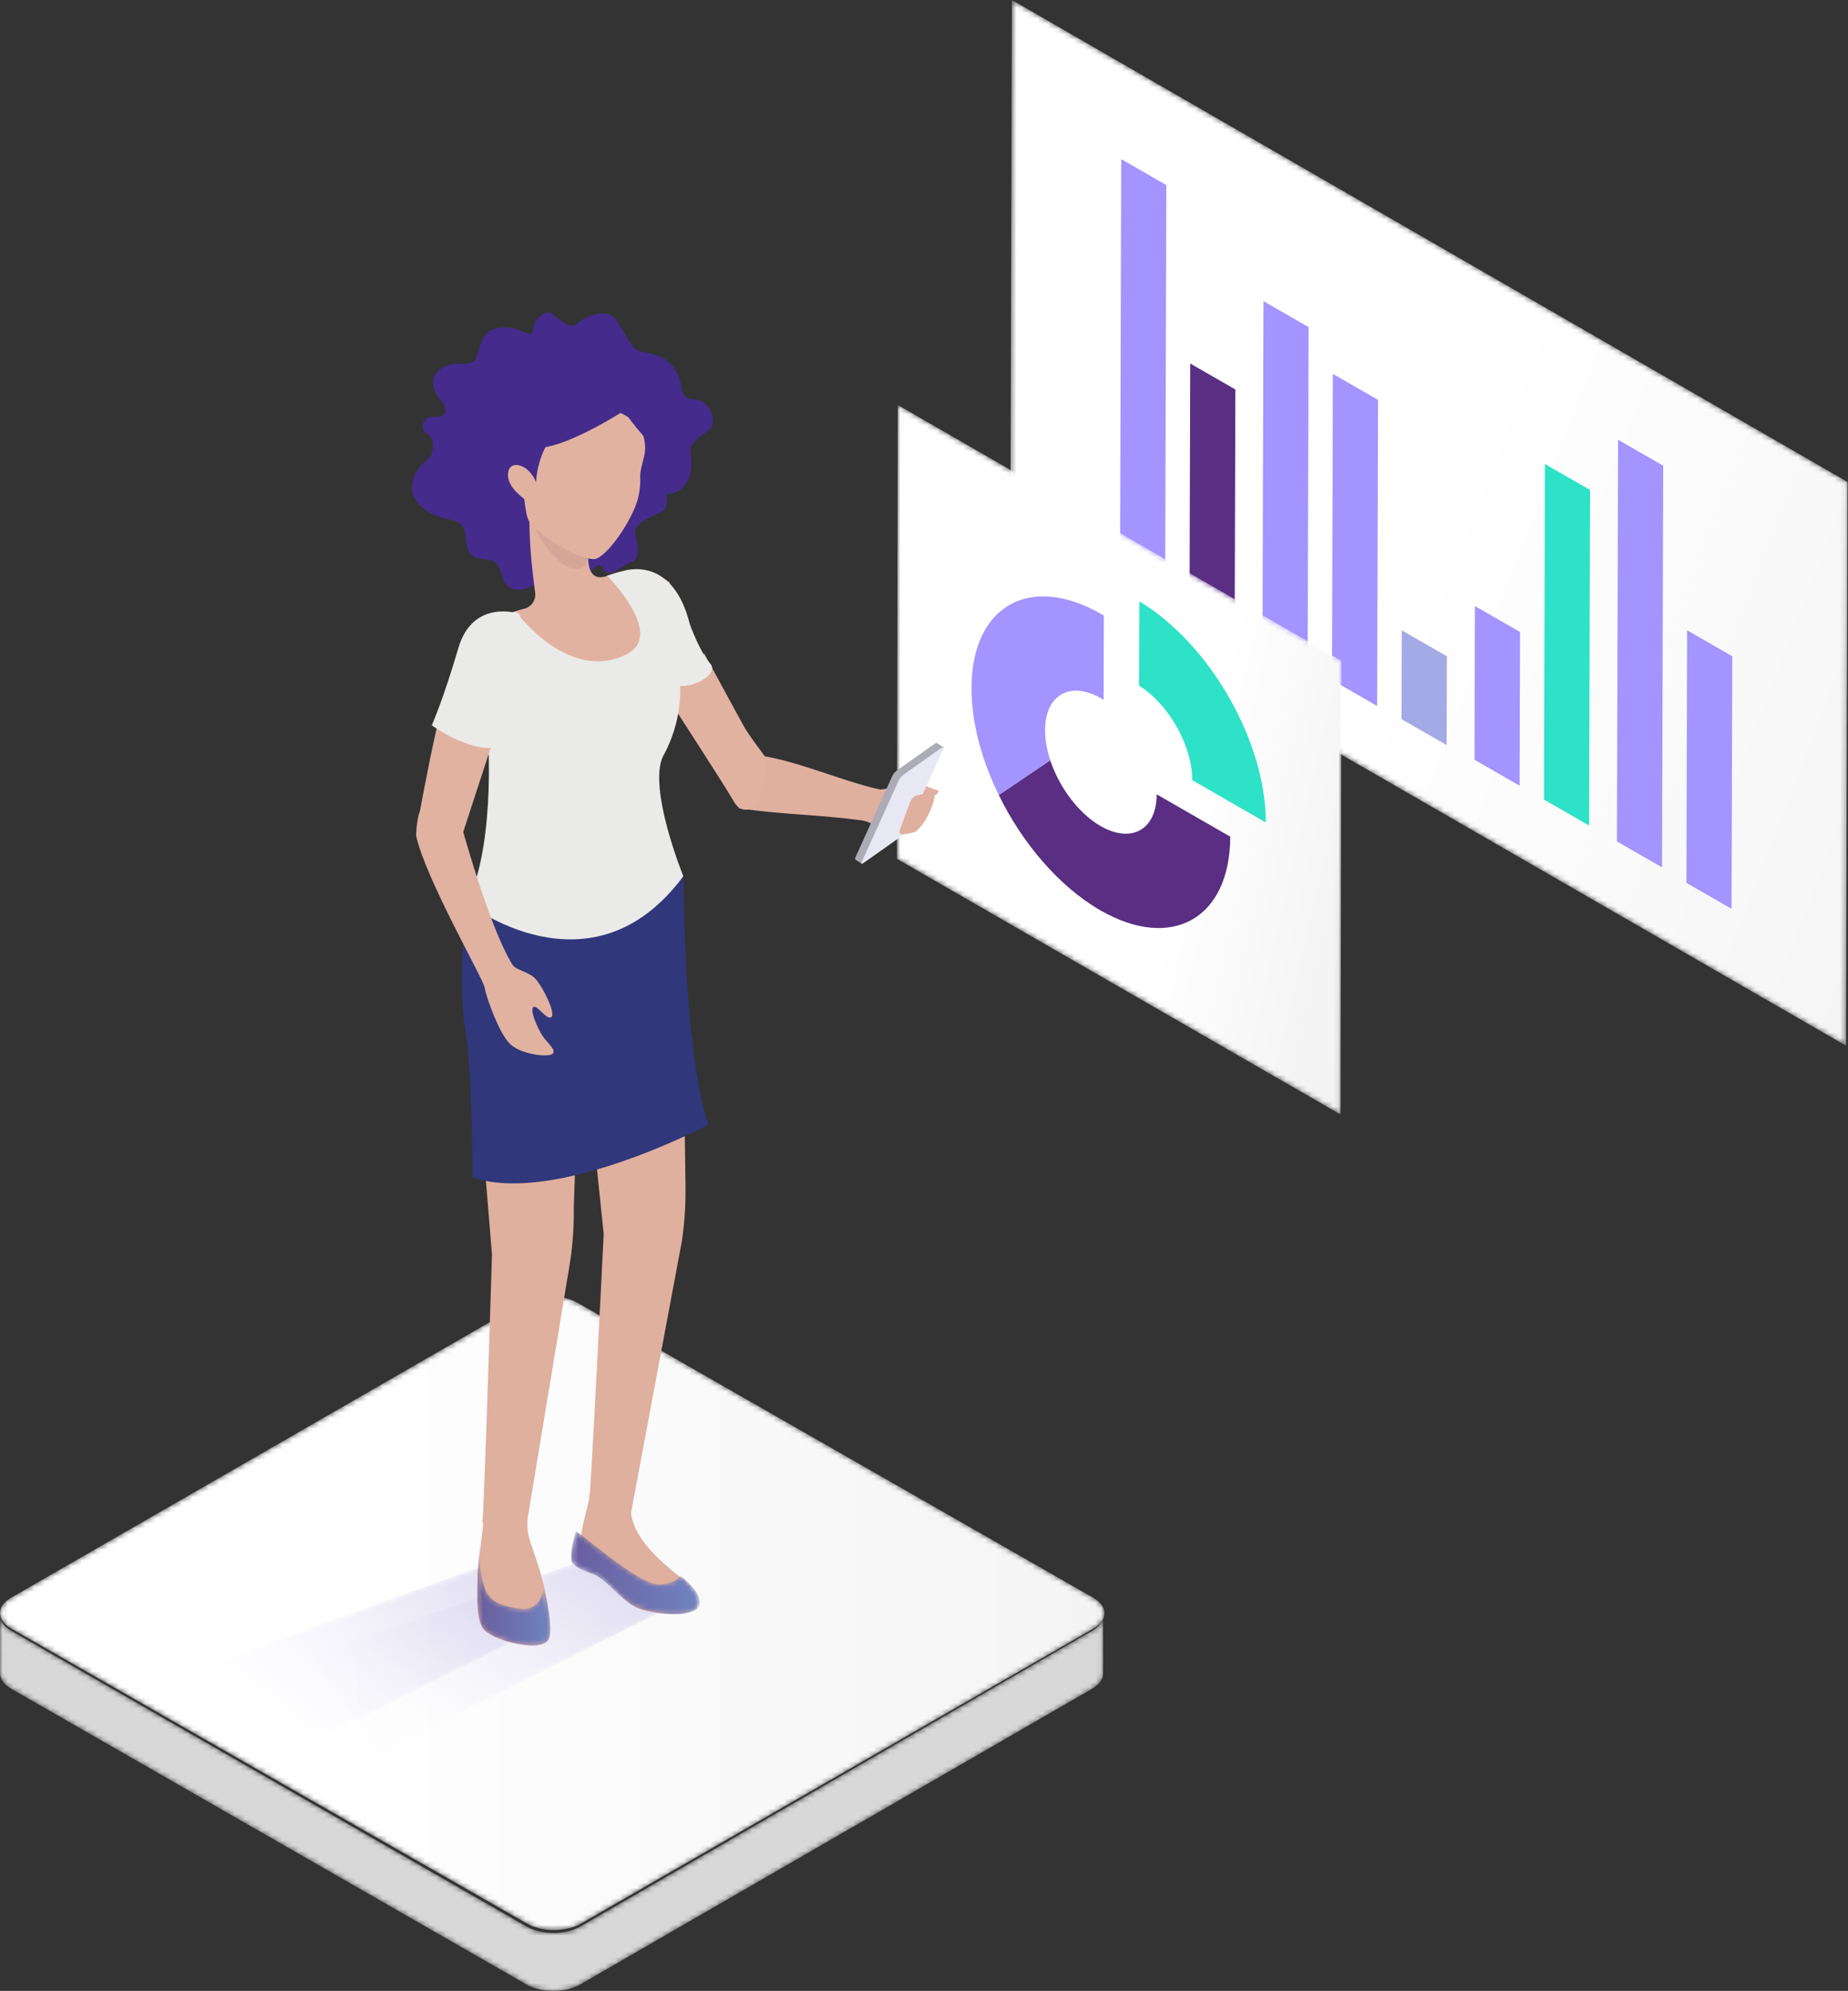
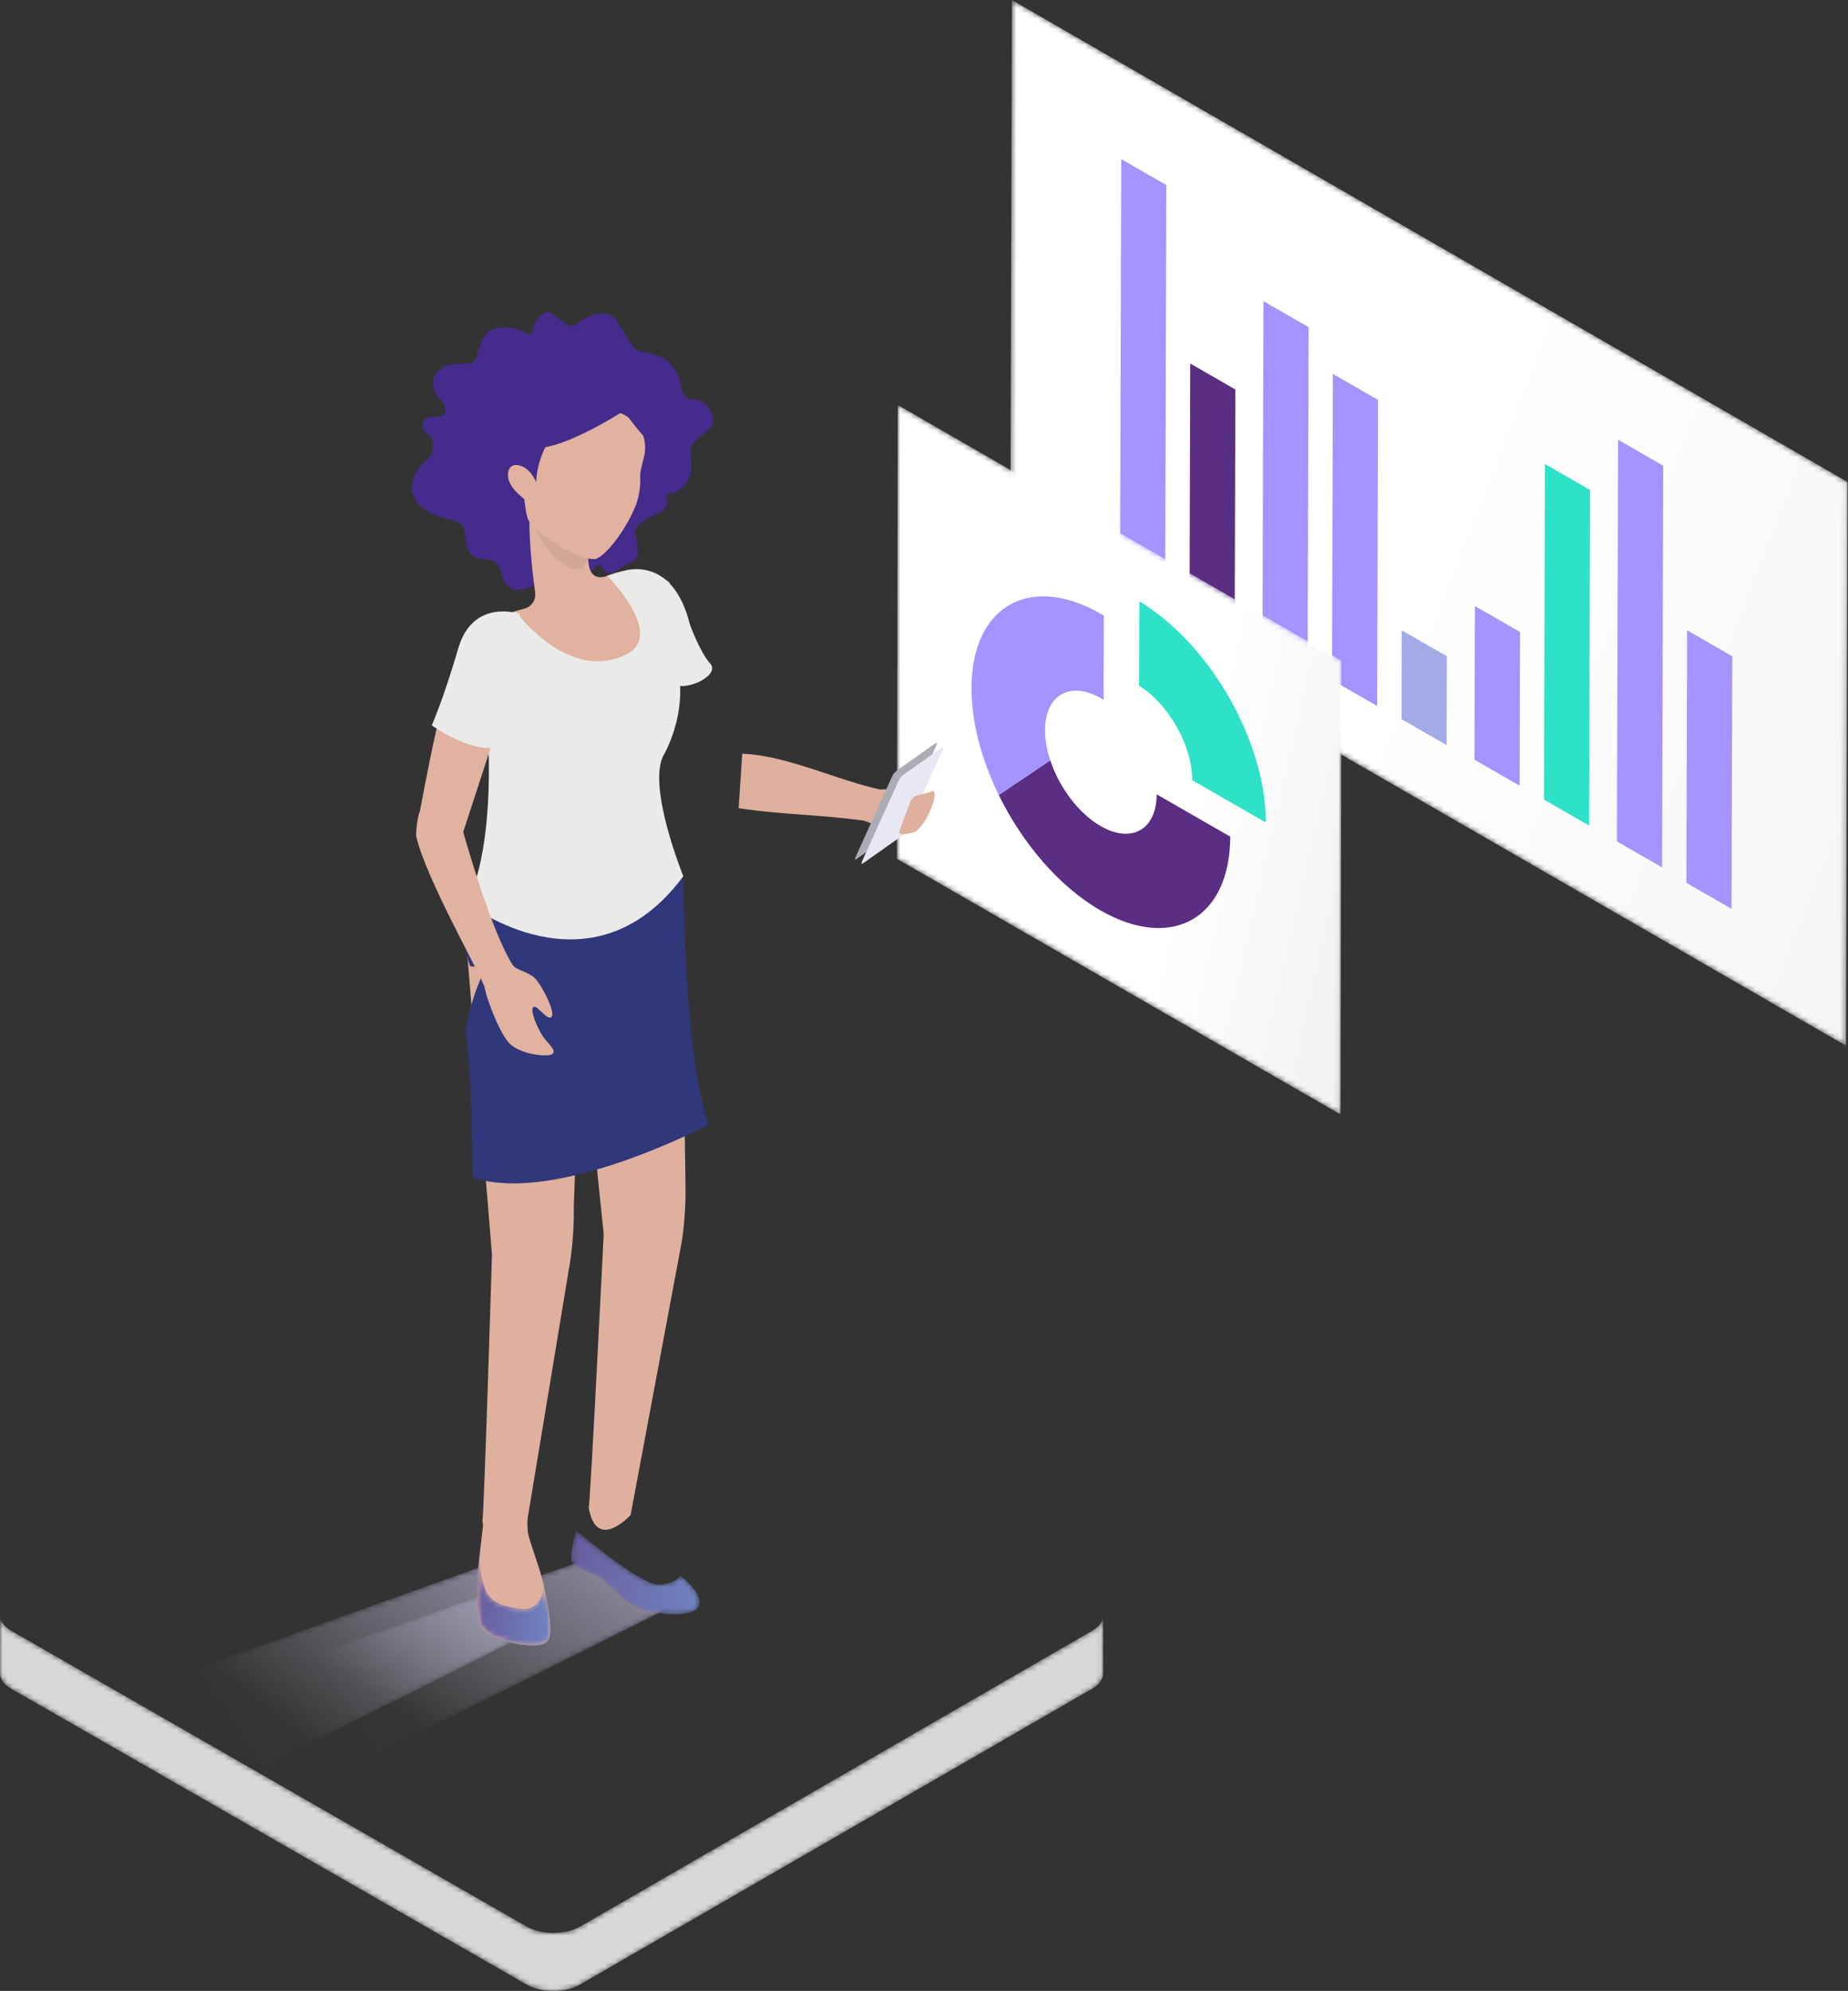
<svg xmlns="http://www.w3.org/2000/svg" width="350" height="377" viewBox="0 0 350 377" fill="none">
  <rect x="0" y="0" width="350" height="377" fill="#333333" stroke="none" />
  <mask id="mask0" style="mask-type:alpha" maskUnits="userSpaceOnUse" x="0" y="245" width="210" height="121">
    <path fill-rule="evenodd" clip-rule="evenodd" d="M99.177 246.666L2.09 302.555C-0.709 304.166 -0.695 306.776 2.122 308.388V308.388L99.842 364.275C102.659 365.886 107.208 365.886 110.007 364.275V364.275L207.094 308.385C209.89 306.776 209.876 304.165 207.059 302.554V302.554L109.339 246.668C107.93 245.862 106.088 245.459 104.248 245.459V245.459C102.41 245.459 100.574 245.862 99.177 246.666" fill="white" />
  </mask>
  <g mask="url(#mask0)">
-     <path fill-rule="evenodd" clip-rule="evenodd" d="M99.177 246.666L2.09 302.555C-0.709 304.166 -0.695 306.776 2.122 308.388V308.388L99.842 364.275C102.659 365.886 107.208 365.886 110.007 364.275V364.275L207.094 308.385C209.89 306.776 209.876 304.165 207.059 302.554V302.554L109.339 246.668C107.93 245.862 106.088 245.459 104.248 245.459V245.459C102.41 245.459 100.574 245.862 99.177 246.666" fill="url(#paint0_linear)" />
-   </g>
+     </g>
  <mask id="mask1" style="mask-type:alpha" maskUnits="userSpaceOnUse" x="0" y="305" width="209" height="72">
    <path fill-rule="evenodd" clip-rule="evenodd" d="M8.52634e-06 309.567C8.52634e-06 309.609 0.008 309.651 0.01 309.693V309.693L8.52634e-06 313.206C8.52634e-06 313.248 0.008 313.289 0.01 313.331V313.331L8.52634e-06 316.845C-0.003 317.909 0.704 318.975 2.12 319.787V319.787L99.722 375.793C99.891 375.89 100.067 375.98 100.248 376.066V376.066C100.309 376.094 100.372 376.119 100.434 376.146V376.146C100.541 376.194 100.647 376.243 100.758 376.286V376.286C100.771 376.292 100.785 376.295 100.797 376.3V376.3C101.046 376.396 101.304 376.482 101.568 376.558V376.558C101.589 376.565 101.608 376.573 101.629 376.579V376.579C101.69 376.596 101.753 376.608 101.813 376.624V376.624C101.961 376.662 102.109 376.7 102.26 376.733V376.733C102.3 376.741 102.339 376.754 102.379 376.762V376.762C102.437 376.774 102.498 376.781 102.557 376.793V376.793C102.683 376.816 102.809 376.839 102.937 376.858V376.858C102.989 376.866 103.039 376.877 103.09 376.885V376.885C103.146 376.893 103.203 376.896 103.259 376.903V376.903C103.377 376.918 103.497 376.931 103.617 376.943V376.943C103.674 376.949 103.73 376.957 103.788 376.962V376.962C103.842 376.967 103.895 376.967 103.949 376.971V376.971C104.07 376.978 104.19 376.985 104.312 376.99V376.99C104.373 376.992 104.433 376.998 104.495 377V377H104.573C104.596 376.999 104.619 376.999 104.641 376.999V376.999C104.772 377.001 104.903 376.999 105.033 376.997V376.997C105.063 376.997 105.094 376.997 105.125 376.997V376.997C105.16 376.997 105.195 376.997 105.23 376.997V376.997C105.268 376.995 105.306 376.99 105.345 376.988V376.988C105.507 376.982 105.669 376.969 105.83 376.956V376.956C105.895 376.951 105.961 376.95 106.025 376.943V376.943C106.045 376.941 106.065 376.937 106.085 376.936V376.936C106.36 376.906 106.633 376.87 106.901 376.822V376.822C106.914 376.82 106.928 376.819 106.94 376.816V376.816C107.019 376.803 107.094 376.784 107.172 376.768V376.768C107.305 376.741 107.438 376.715 107.569 376.683V376.683C107.665 376.66 107.758 376.633 107.852 376.608V376.608C107.976 376.574 108.1 376.54 108.22 376.503V376.503C108.246 376.495 108.273 376.489 108.299 376.48V376.48C108.344 376.467 108.384 376.447 108.427 376.433V376.433C108.621 376.367 108.808 376.297 108.991 376.22V376.22C109.061 376.191 109.129 376.163 109.196 376.133V376.133C109.43 376.028 109.659 375.916 109.874 375.793V375.793L206.843 319.785C206.873 319.768 206.902 319.751 206.931 319.734V319.734C206.997 319.694 207.054 319.651 207.116 319.611V319.611C207.204 319.554 207.293 319.498 207.374 319.44V319.44C207.446 319.389 207.509 319.335 207.575 319.282V319.282C207.65 319.222 207.727 319.163 207.795 319.101V319.101C207.809 319.089 207.826 319.078 207.839 319.065V319.065C207.932 318.981 208.017 318.894 208.097 318.807V318.807C208.114 318.788 208.129 318.77 208.145 318.751V318.751C208.192 318.698 208.242 318.644 208.285 318.589V318.589C208.303 318.566 208.315 318.541 208.334 318.517V318.517C208.395 318.435 208.451 318.352 208.503 318.268V318.268C208.524 318.233 208.553 318.199 208.573 318.164V318.164C208.583 318.146 208.589 318.127 208.599 318.11V318.11C208.639 318.036 208.671 317.962 208.703 317.887V317.887C208.723 317.844 208.748 317.802 208.765 317.758V317.758C208.77 317.744 208.771 317.729 208.777 317.714V317.714C208.802 317.643 208.82 317.572 208.838 317.501V317.501C208.852 317.453 208.87 317.405 208.881 317.357V317.357C208.883 317.344 208.882 317.331 208.884 317.318V317.318C208.899 317.244 208.903 317.17 208.91 317.095V317.095C208.915 317.046 208.926 316.997 208.928 316.947V316.947C208.928 316.926 208.928 316.907 208.929 316.885V316.885L208.938 313.177C208.938 313.248 208.928 313.317 208.921 313.387V313.387C208.914 313.462 208.909 313.536 208.895 313.611V313.611C208.894 313.617 208.892 313.624 208.89 313.629V313.629C208.899 313.572 208.906 313.514 208.91 313.457V313.457C208.915 313.407 208.926 313.358 208.928 313.309V313.309C208.928 313.288 208.928 313.267 208.929 313.247V313.247L208.938 309.539C208.938 309.608 208.928 309.678 208.921 309.748V309.748C208.914 309.823 208.909 309.897 208.895 309.971V309.971C208.894 309.978 208.892 309.984 208.89 309.991V309.991C208.899 309.933 208.906 309.875 208.91 309.817V309.817C208.915 309.768 208.926 309.719 208.928 309.67V309.67C208.928 309.65 208.928 309.628 208.929 309.608V309.608L208.938 305.9C208.938 305.97 208.928 306.039 208.921 306.109V306.109C208.914 306.184 208.909 306.258 208.895 306.333V306.333C208.884 306.394 208.865 306.455 208.849 306.516V306.516C208.831 306.587 208.813 306.658 208.788 306.729V306.729C208.766 306.787 208.74 306.845 208.714 306.903V306.903C208.681 306.977 208.649 307.051 208.609 307.125V307.125C208.581 307.178 208.545 307.23 208.513 307.283V307.283C208.461 307.366 208.406 307.45 208.345 307.532V307.532C208.285 307.611 208.223 307.69 208.156 307.766V307.766C208.139 307.785 208.125 307.803 208.108 307.822V307.822C208.016 307.922 207.913 308.02 207.806 308.116V308.116C207.737 308.178 207.661 308.237 207.586 308.297V308.297C207.52 308.35 207.456 308.403 207.384 308.455V308.455C207.304 308.513 207.215 308.569 207.127 308.626V308.626C207.037 308.684 206.951 308.744 206.854 308.799V308.799L109.884 364.808C109.669 364.931 109.441 365.043 109.207 365.148V365.148C109.14 365.178 109.071 365.206 109.002 365.235V365.235C108.819 365.312 108.631 365.382 108.438 365.447V365.447C108.369 365.47 108.301 365.496 108.231 365.518V365.518C108.11 365.556 107.986 365.589 107.862 365.622V365.622C107.768 365.648 107.675 365.675 107.579 365.698V365.698C107.449 365.729 107.315 365.755 107.182 365.782V365.782C107.092 365.8 107.002 365.821 106.912 365.837V365.837C106.643 365.884 106.37 365.921 106.096 365.95V365.95C106.011 365.959 105.926 365.964 105.841 365.972V365.972C105.679 365.985 105.518 365.996 105.355 366.004V366.004C105.252 366.008 105.149 366.01 105.045 366.012V366.012C104.914 366.014 104.782 366.015 104.651 366.014V366.014C104.542 366.012 104.432 366.009 104.323 366.004V366.004C104.202 366 104.08 365.994 103.959 365.985V365.985C103.848 365.978 103.738 365.968 103.627 365.958V365.958C103.507 365.946 103.388 365.933 103.269 365.918V365.918C103.162 365.904 103.055 365.89 102.948 365.873V365.873C102.82 365.853 102.694 365.831 102.568 365.807V365.807C102.468 365.788 102.369 365.769 102.271 365.747V365.747C102.12 365.714 101.971 365.677 101.824 365.638V365.638C101.742 365.617 101.659 365.597 101.578 365.573V365.573C101.315 365.496 101.057 365.41 100.807 365.314V365.314C100.684 365.266 100.565 365.214 100.446 365.161V365.161C100.383 365.134 100.32 365.11 100.258 365.081V365.081C100.078 364.996 99.901 364.905 99.732 364.808V364.808L2.13 308.802C0.715 307.99 0.007 306.924 0.011 305.86V305.86L8.52634e-06 309.567Z" fill="white" />
  </mask>
  <g mask="url(#mask1)">
    <path fill-rule="evenodd" clip-rule="evenodd" d="M8.52634e-06 309.567C8.52634e-06 309.609 0.008 309.651 0.01 309.693V309.693L8.52634e-06 313.206C8.52634e-06 313.248 0.008 313.289 0.01 313.331V313.331L8.52634e-06 316.845C-0.003 317.909 0.704 318.975 2.12 319.787V319.787L99.722 375.793C99.891 375.89 100.067 375.98 100.248 376.066V376.066C100.309 376.094 100.372 376.119 100.434 376.146V376.146C100.541 376.194 100.647 376.243 100.758 376.286V376.286C100.771 376.292 100.785 376.295 100.797 376.3V376.3C101.046 376.396 101.304 376.482 101.568 376.558V376.558C101.589 376.565 101.608 376.573 101.629 376.579V376.579C101.69 376.596 101.753 376.608 101.813 376.624V376.624C101.961 376.662 102.109 376.7 102.26 376.733V376.733C102.3 376.741 102.339 376.754 102.379 376.762V376.762C102.437 376.774 102.498 376.781 102.557 376.793V376.793C102.683 376.816 102.809 376.839 102.937 376.858V376.858C102.989 376.866 103.039 376.877 103.09 376.885V376.885C103.146 376.893 103.203 376.896 103.259 376.903V376.903C103.377 376.918 103.497 376.931 103.617 376.943V376.943C103.674 376.949 103.73 376.957 103.788 376.962V376.962C103.842 376.967 103.895 376.967 103.949 376.971V376.971C104.07 376.978 104.19 376.985 104.312 376.99V376.99C104.373 376.992 104.433 376.998 104.495 377V377H104.573C104.596 376.999 104.619 376.999 104.641 376.999V376.999C104.772 377.001 104.903 376.999 105.033 376.997V376.997C105.063 376.997 105.094 376.997 105.125 376.997V376.997C105.16 376.997 105.195 376.997 105.23 376.997V376.997C105.268 376.995 105.306 376.99 105.345 376.988V376.988C105.507 376.982 105.669 376.969 105.83 376.956V376.956C105.895 376.951 105.961 376.95 106.025 376.943V376.943C106.045 376.941 106.065 376.937 106.085 376.936V376.936C106.36 376.906 106.633 376.87 106.901 376.822V376.822C106.914 376.82 106.928 376.819 106.94 376.816V376.816C107.019 376.803 107.094 376.784 107.172 376.768V376.768C107.305 376.741 107.438 376.715 107.569 376.683V376.683C107.665 376.66 107.758 376.633 107.852 376.608V376.608C107.976 376.574 108.1 376.54 108.22 376.503V376.503C108.246 376.495 108.273 376.489 108.299 376.48V376.48C108.344 376.467 108.384 376.447 108.427 376.433V376.433C108.621 376.367 108.808 376.297 108.991 376.22V376.22C109.061 376.191 109.129 376.163 109.196 376.133V376.133C109.43 376.028 109.659 375.916 109.874 375.793V375.793L206.843 319.785C206.873 319.768 206.902 319.751 206.931 319.734V319.734C206.997 319.694 207.054 319.651 207.116 319.611V319.611C207.204 319.554 207.293 319.498 207.374 319.44V319.44C207.446 319.389 207.509 319.335 207.575 319.282V319.282C207.65 319.222 207.727 319.163 207.795 319.101V319.101C207.809 319.089 207.826 319.078 207.839 319.065V319.065C207.932 318.981 208.017 318.894 208.097 318.807V318.807C208.114 318.788 208.129 318.77 208.145 318.751V318.751C208.192 318.698 208.242 318.644 208.285 318.589V318.589C208.303 318.566 208.315 318.541 208.334 318.517V318.517C208.395 318.435 208.451 318.352 208.503 318.268V318.268C208.524 318.233 208.553 318.199 208.573 318.164V318.164C208.583 318.146 208.589 318.127 208.599 318.11V318.11C208.639 318.036 208.671 317.962 208.703 317.887V317.887C208.723 317.844 208.748 317.802 208.765 317.758V317.758C208.77 317.744 208.771 317.729 208.777 317.714V317.714C208.802 317.643 208.82 317.572 208.838 317.501V317.501C208.852 317.453 208.87 317.405 208.881 317.357V317.357C208.883 317.344 208.882 317.331 208.884 317.318V317.318C208.899 317.244 208.903 317.17 208.91 317.095V317.095C208.915 317.046 208.926 316.997 208.928 316.947V316.947C208.928 316.926 208.928 316.907 208.929 316.885V316.885L208.938 313.177C208.938 313.248 208.928 313.317 208.921 313.387V313.387C208.914 313.462 208.909 313.536 208.895 313.611V313.611C208.894 313.617 208.892 313.624 208.89 313.629V313.629C208.899 313.572 208.906 313.514 208.91 313.457V313.457C208.915 313.407 208.926 313.358 208.928 313.309V313.309C208.928 313.288 208.928 313.267 208.929 313.247V313.247L208.938 309.539C208.938 309.608 208.928 309.678 208.921 309.748V309.748C208.914 309.823 208.909 309.897 208.895 309.971V309.971C208.894 309.978 208.892 309.984 208.89 309.991V309.991C208.899 309.933 208.906 309.875 208.91 309.817V309.817C208.915 309.768 208.926 309.719 208.928 309.67V309.67C208.928 309.65 208.928 309.628 208.929 309.608V309.608L208.938 305.9C208.938 305.97 208.928 306.039 208.921 306.109V306.109C208.914 306.184 208.909 306.258 208.895 306.333V306.333C208.884 306.394 208.865 306.455 208.849 306.516V306.516C208.831 306.587 208.813 306.658 208.788 306.729V306.729C208.766 306.787 208.74 306.845 208.714 306.903V306.903C208.681 306.977 208.649 307.051 208.609 307.125V307.125C208.581 307.178 208.545 307.23 208.513 307.283V307.283C208.461 307.366 208.406 307.45 208.345 307.532V307.532C208.285 307.611 208.223 307.69 208.156 307.766V307.766C208.139 307.785 208.125 307.803 208.108 307.822V307.822C208.016 307.922 207.913 308.02 207.806 308.116V308.116C207.737 308.178 207.661 308.237 207.586 308.297V308.297C207.52 308.35 207.456 308.403 207.384 308.455V308.455C207.304 308.513 207.215 308.569 207.127 308.626V308.626C207.037 308.684 206.951 308.744 206.854 308.799V308.799L109.884 364.808C109.669 364.931 109.441 365.043 109.207 365.148V365.148C109.14 365.178 109.071 365.206 109.002 365.235V365.235C108.819 365.312 108.631 365.382 108.438 365.447V365.447C108.369 365.47 108.301 365.496 108.231 365.518V365.518C108.11 365.556 107.986 365.589 107.862 365.622V365.622C107.768 365.648 107.675 365.675 107.579 365.698V365.698C107.449 365.729 107.315 365.755 107.182 365.782V365.782C107.092 365.8 107.002 365.821 106.912 365.837V365.837C106.643 365.884 106.37 365.921 106.096 365.95V365.95C106.011 365.959 105.926 365.964 105.841 365.972V365.972C105.679 365.985 105.518 365.996 105.355 366.004V366.004C105.252 366.008 105.149 366.01 105.045 366.012V366.012C104.914 366.014 104.782 366.015 104.651 366.014V366.014C104.542 366.012 104.432 366.009 104.323 366.004V366.004C104.202 366 104.08 365.994 103.959 365.985V365.985C103.848 365.978 103.738 365.968 103.627 365.958V365.958C103.507 365.946 103.388 365.933 103.269 365.918V365.918C103.162 365.904 103.055 365.89 102.948 365.873V365.873C102.82 365.853 102.694 365.831 102.568 365.807V365.807C102.468 365.788 102.369 365.769 102.271 365.747V365.747C102.12 365.714 101.971 365.677 101.824 365.638V365.638C101.742 365.617 101.659 365.597 101.578 365.573V365.573C101.315 365.496 101.057 365.41 100.807 365.314V365.314C100.684 365.266 100.565 365.214 100.446 365.161V365.161C100.383 365.134 100.32 365.11 100.258 365.081V365.081C100.078 364.996 99.901 364.905 99.732 364.808V364.808L2.13 308.802C0.715 307.99 0.007 306.924 0.011 305.86V305.86L8.52634e-06 309.567Z" fill="#D8D8D8" />
  </g>
  <mask id="mask2" style="mask-type:alpha" maskUnits="userSpaceOnUse" x="59" y="295" width="68" height="37">
    <path fill-rule="evenodd" clip-rule="evenodd" d="M59.07 313.412L71.826 331.923L126.253 304.699L111.425 295.171L59.07 313.412Z" fill="white" />
  </mask>
  <g mask="url(#mask2)">
    <path fill-rule="evenodd" clip-rule="evenodd" d="M59.07 313.412L71.826 331.923L126.253 304.699L111.425 295.171L59.07 313.412Z" fill="url(#paint1_linear)" />
  </g>
  <mask id="mask3" style="mask-type:alpha" maskUnits="userSpaceOnUse" x="37" y="295" width="68" height="40">
    <path fill-rule="evenodd" clip-rule="evenodd" d="M37.228 315.974L49.947 334.546L104.21 307.234L95.764 295.014L37.228 315.974Z" fill="white" />
  </mask>
  <g mask="url(#mask3)">
    <path fill-rule="evenodd" clip-rule="evenodd" d="M37.228 315.974L49.947 334.546L104.21 307.234L95.764 295.014L37.228 315.974Z" fill="url(#paint2_linear)" />
  </g>
  <mask id="mask4" style="mask-type:alpha" maskUnits="userSpaceOnUse" x="191" y="0" width="159" height="199">
    <path fill-rule="evenodd" clip-rule="evenodd" d="M191.645 0L191.342 106.757L349.62 198.022L349.924 91.266L191.646 0H191.645Z" fill="white" />
  </mask>
  <g mask="url(#mask4)">
    <path fill-rule="evenodd" clip-rule="evenodd" d="M191.645 0L191.342 106.757L349.62 198.022L349.924 91.266L191.646 0H191.645Z" fill="url(#paint3_linear)" />
  </g>
  <path fill-rule="evenodd" clip-rule="evenodd" d="M301.147 92.778L300.966 156.323L292.42 151.411L292.601 87.866L301.147 92.778Z" fill="#2DE2C7" />
  <path fill-rule="evenodd" clip-rule="evenodd" d="M315 88.185L314.784 164.249L306.237 159.337L306.454 83.273L315 88.185Z" fill="#A394FF" />
  <path fill-rule="evenodd" clip-rule="evenodd" d="M328.08 124.269L327.944 172.095L319.398 167.184L319.535 119.357L328.08 124.269Z" fill="#A394FF" />
  <path fill-rule="evenodd" clip-rule="evenodd" d="M220.896 35.044L220.681 110.285L212.136 105.373L212.35 30.132L220.896 35.044Z" fill="#A394FF" />
  <path fill-rule="evenodd" clip-rule="evenodd" d="M274.031 124.269L273.983 141.096L265.437 136.184L265.485 119.357L274.031 124.269Z" fill="#A4AAE6" />
  <path fill-rule="evenodd" clip-rule="evenodd" d="M260.988 75.722L260.824 133.689L252.275 128.775L252.439 70.808L260.988 75.722Z" fill="#A394FF" />
  <path fill-rule="evenodd" clip-rule="evenodd" d="M233.97 73.752L233.844 118.037L225.298 113.125L225.424 68.84L233.97 73.752Z" fill="#592E83" />
  <path fill-rule="evenodd" clip-rule="evenodd" d="M247.841 61.943L247.66 125.487L239.114 120.575L239.295 57.031L247.841 61.943Z" fill="#A394FF" />
  <path fill-rule="evenodd" clip-rule="evenodd" d="M287.887 119.677L287.804 148.782L279.258 143.87L279.341 114.765L287.887 119.677Z" fill="#A394FF" />
  <mask id="mask5" style="mask-type:alpha" maskUnits="userSpaceOnUse" x="169" y="76" width="86" height="136">
    <path fill-rule="evenodd" clip-rule="evenodd" d="M169.864 162.63L253.892 211.05L254.053 125.102L170.025 76.681L169.864 162.63Z" fill="white" />
  </mask>
  <g mask="url(#mask5)">
    <path fill-rule="evenodd" clip-rule="evenodd" d="M169.864 162.63L253.892 211.05L254.053 125.102L170.025 76.681L169.864 162.63Z" fill="url(#paint4_linear)" />
  </g>
  <path fill-rule="evenodd" clip-rule="evenodd" d="M215.789 113.883L215.744 129.84C221.359 133.358 225.818 141.232 225.8 147.734L239.732 155.748C239.775 140.44 229.102 121.836 215.789 113.883" fill="#2DE2C7" />
  <path fill-rule="evenodd" clip-rule="evenodd" d="M219.069 150.417C219.05 157.097 214.303 159.792 208.462 156.432C204.232 154 200.59 149.051 198.914 143.969L189.164 150.551C193.631 159.672 200.589 167.888 208.416 172.389C221.956 180.177 232.957 173.923 233.001 158.431L219.069 150.417Z" fill="#592E83" />
  <path fill-rule="evenodd" clip-rule="evenodd" d="M208.576 116.28C195.043 108.496 184.04 114.75 183.997 130.243C183.978 136.775 185.907 143.903 189.163 150.551L198.913 143.969C198.28 142.044 197.924 140.095 197.929 138.257C197.948 131.569 202.695 128.875 208.53 132.23C208.691 132.323 208.852 132.424 209.013 132.524L209.059 116.566C208.898 116.473 208.736 116.373 208.576 116.28" fill="#A394FF" />
  <path fill-rule="evenodd" clip-rule="evenodd" d="M125.612 91.352C125.612 91.352 127.379 95.878 125.359 96.884C123.341 97.89 119.807 99.147 120.312 101.159C120.817 103.171 121.321 105.937 119.555 106.44C117.787 106.943 115.516 109.96 114.253 107.697C112.992 105.434 111.478 109.457 110.721 109.96C109.963 110.463 101.13 107.697 101.13 107.697L97.596 96.381L103.401 81.293C103.401 81.293 125.108 81.042 125.108 81.796C125.108 82.55 125.612 91.352 125.612 91.352" fill="#442B8C" />
  <path fill-rule="evenodd" clip-rule="evenodd" d="M126.866 68.803C128.199 70.209 128.458 71.22 128.528 71.355C129.226 72.707 128.705 75.71 131.416 75.648C134.467 75.58 136.095 80.104 134.248 81.432C132.399 82.759 130.843 84.022 130.747 84.96C130.651 85.897 131.987 90.487 128.81 92.721C125.632 94.956 121.572 91.89 121.445 94.056C121.317 96.222 121.275 97.943 118.427 98.638C115.578 99.334 113.346 104.412 108.801 103.286C104.257 102.161 105.533 106.911 102.778 109.661C101.075 111.363 96.153 113.572 95.017 108.8C93.88 104.027 90.407 107.383 88.813 104.378C87.556 102.006 89.164 99.108 85.333 98.434C81.503 97.76 77.574 95.275 78.024 91.815C78.474 88.355 81.262 87.123 81.651 86.121C82.039 85.118 82.459 82.887 80.738 82.048C79.63 81.508 79.663 78.623 82.486 78.91C84.038 79.068 84.364 78.298 84.341 77.574C84.323 76.987 84.059 76.436 83.662 76.003C82.752 75.01 80.818 72.418 82.994 70.245C85.749 67.493 89.453 70.334 90.324 67.39C91.197 64.447 91.616 62.216 95.25 62.017C98.885 61.819 100.704 64.468 100.898 62.592C101.089 60.717 103.034 58.451 104.463 59.355C105.891 60.258 107.939 62.551 109.203 61.353C110.467 60.156 114.878 57.952 116.698 60.601C118.518 63.25 119.646 66.247 121.411 66.576C123.57 66.978 125.53 67.395 126.866 68.803" fill="#442B8C" />
  <path fill-rule="evenodd" clip-rule="evenodd" d="M129.024 167.536L129.832 224.641C129.881 228.121 129.648 231.599 129.138 235.041L119.434 286.894C119.434 286.894 112.967 293.993 111.5 285.507C111.793 284.922 114.338 233.673 114.338 233.673L108.391 176.261L129.024 167.536Z" fill="#DFB09E" />
  <path fill-rule="evenodd" clip-rule="evenodd" d="M110.619 173.672L108.672 228.525C108.722 232.004 108.49 235.482 107.978 238.924L99.529 289.945C99.529 289.945 92.83 296.49 91.361 288.003C91.655 287.418 93.178 237.557 93.178 237.557L88.479 180.491L110.619 173.672Z" fill="#DFB09E" />
-   <path fill-rule="evenodd" clip-rule="evenodd" d="M129.473 166.37C129.473 166.37 129.459 199.377 134.192 212.969C134.192 212.969 105.236 228.318 89.46 222.955C89.46 222.955 89.46 202.336 88.16 195.308C86.861 188.282 87.232 170.343 90.573 165.535C93.914 160.727 129.473 166.37 129.473 166.37" fill="#30377A" />
-   <path fill-rule="evenodd" clip-rule="evenodd" d="M128.751 298.59C120.987 292.524 119.638 288.817 119.374 285.464C119.336 285.004 119.325 284.447 119.325 283.849C116.281 283.764 114.674 283.033 111.638 282.733C111.785 284.445 110.343 287.555 109.879 292.098C109.716 293.675 110.094 294.829 110.142 295.236C110.359 296.626 111.946 296.626 113.749 298.038C115.552 299.429 117.571 302.614 120.167 304.219C122.764 305.823 132.381 306.614 131.996 303.428C131.851 302.375 130.885 300.257 128.751 298.59" fill="#DFB09E" />
+   <path fill-rule="evenodd" clip-rule="evenodd" d="M129.473 166.37C129.473 166.37 129.459 199.377 134.192 212.969C134.192 212.969 105.236 228.318 89.46 222.955C89.46 222.955 89.46 202.336 88.16 195.308C93.914 160.727 129.473 166.37 129.473 166.37" fill="#30377A" />
  <mask id="mask6" style="mask-type:alpha" maskUnits="userSpaceOnUse" x="108" y="289" width="25" height="17">
    <path fill-rule="evenodd" clip-rule="evenodd" d="M108.377 295.953C109.472 297.071 109.982 297.12 112.658 298.25V298.25C114.864 299.182 117.047 302.357 119.793 303.983V303.983C122.54 305.609 131.992 306.924 132.485 303.708V303.708C132.763 301.899 130.855 300.11 128.876 298.281V298.281C128.443 299.106 127.348 299.761 125.212 300.052V300.052C121.779 300.49 112.804 292.581 109.065 289.936V289.936C108.121 293.145 107.969 295.369 108.377 295.953" fill="white" />
  </mask>
  <g mask="url(#mask6)">
    <path fill-rule="evenodd" clip-rule="evenodd" d="M108.377 295.953C109.472 297.071 109.982 297.12 112.658 298.25V298.25C114.864 299.182 117.047 302.357 119.793 303.983V303.983C122.54 305.609 131.992 306.924 132.485 303.708V303.708C132.763 301.899 130.855 300.11 128.876 298.281V298.281C128.443 299.106 127.348 299.761 125.212 300.052V300.052C121.779 300.49 112.804 292.581 109.065 289.936V289.936C108.121 293.145 107.969 295.369 108.377 295.953" fill="url(#paint5_linear)" />
  </g>
  <path fill-rule="evenodd" clip-rule="evenodd" d="M99.973 290.075C99.751 288.224 99.903 283.87 100.27 278.144C96.856 278.192 95.456 278.274 92.04 278.126C92.418 283.046 91.854 285.427 91.294 290.481C90.999 293.146 90.463 297.767 90.463 298.258C90.463 300.991 90.027 305.989 91.387 308.256C92.746 310.551 102.263 313.038 103.839 310.551C104.681 309.213 103.975 304.869 103.05 300.526C102.289 296.756 100.191 291.879 99.973 290.075" fill="#DFB09E" />
  <mask id="mask7" style="mask-type:alpha" maskUnits="userSpaceOnUse" x="90" y="291" width="15" height="21">
    <path fill-rule="evenodd" clip-rule="evenodd" d="M90.463 298.063C90.463 300.835 90.028 305.908 91.388 308.208V308.208C92.747 310.537 102.262 313.059 103.839 310.537V310.537C104.682 309.178 103.975 304.771 103.051 300.365V300.365C102.616 302.859 101.446 304.993 98.62 304.633V304.633C92.177 303.829 91.714 301.75 90.926 296.539V296.539C90.735 295.32 91.194 293.013 90.922 291.904V291.904C90.573 294.825 90.463 297.565 90.463 298.063" fill="white" />
  </mask>
  <g mask="url(#mask7)">
    <path fill-rule="evenodd" clip-rule="evenodd" d="M90.463 298.063C90.463 300.835 90.028 305.908 91.388 308.208V308.208C92.747 310.537 102.262 313.059 103.839 310.537V310.537C104.682 309.178 103.975 304.771 103.051 300.365V300.365C102.616 302.859 101.446 304.993 98.62 304.633V304.633C92.177 303.829 91.714 301.75 90.926 296.539V296.539C90.735 295.32 91.194 293.013 90.922 291.904V291.904C90.573 294.825 90.463 297.565 90.463 298.063" fill="url(#paint6_linear)" />
  </g>
-   <path fill-rule="evenodd" clip-rule="evenodd" d="M166.707 149.515C168.871 149.495 171.628 147.578 172.822 147.741C174.046 147.906 175.642 149.162 177.816 149.737C177.056 151.857 174.394 149.968 173.308 149.998C172.307 150.028 172.064 151.186 171.155 151.065C169.725 150.876 166.598 151.086 166.707 149.515" fill="#DFB09E" />
  <path fill-rule="evenodd" clip-rule="evenodd" d="M163.676 149.613C164.861 149.941 165.989 149.58 167.061 149.495C170.407 149.233 172.925 149.643 174.985 150.914C175.483 151.221 173.347 156.451 170.965 158.047C170.85 158.124 170.706 157.988 170.595 157.941L168.45 157.184L162.647 155.035L163.676 149.613Z" fill="#DFB09E" />
  <path fill-rule="evenodd" clip-rule="evenodd" d="M139.898 153.045C149.036 154.39 154.459 154.136 164.03 155.46C166.376 152.785 167.081 151.701 166.985 149.569C158.956 147.925 148.928 142.986 140.574 142.73L139.898 153.045Z" fill="#DFB09E" />
  <path fill-rule="evenodd" clip-rule="evenodd" d="M169.675 157.404C170.112 157.092 170.158 157.06 170.448 156.425L177.383 141.071C177.595 140.524 177.423 140.574 176.944 140.888L169.885 145.886C169.4 146.307 169.223 146.49 168.948 147.068L162.106 162.145C161.937 162.566 161.916 162.727 161.99 162.754C162.046 162.774 162.193 162.684 162.468 162.492L169.675 157.404Z" fill="#ACACB6" />
-   <path fill-rule="evenodd" clip-rule="evenodd" d="M133.383 123.775L140.612 137.049C141.553 138.941 144.882 143.185 144.939 143.353C146.494 148.028 143.263 146.953 144.127 151.778C143.291 152.751 140.632 154.725 138.977 151.775C137.32 148.822 125.876 131.213 125.876 131.213L133.383 123.775Z" fill="#E1B2A0" />
  <path fill-rule="evenodd" clip-rule="evenodd" d="M89.091 183.019C89.091 183.019 85.985 177.296 91.578 163.296L128.97 167.087L127.497 186.336C127.497 186.336 87.619 182.727 89.091 183.019" fill="#30377A" />
  <path fill-rule="evenodd" clip-rule="evenodd" d="M126.852 110.34C126.852 110.34 122.049 106.13 115.425 108.9C108.801 111.671 112.334 99.421 112.334 99.421C112.334 99.421 100.326 91.442 100.262 97.963C100.212 103.042 100.902 108.937 101.355 112.223C101.546 113.61 100.665 114.925 99.295 115.264C96.003 116.077 91.467 117.7 91.467 121.57C91.467 127.111 120.963 150.882 126.852 110.34" fill="#E1B2A0" />
  <path fill-rule="evenodd" clip-rule="evenodd" d="M111.271 103.961C111.271 103.961 112.036 107.734 109.207 107.734C105.191 107.734 101.367 100.187 101.367 100.187L111.271 100.89V103.961Z" fill="#D3A698" />
  <path fill-rule="evenodd" clip-rule="evenodd" d="M97.749 115.881C97.749 115.881 89.716 116.953 91.57 130.267C93.424 143.581 93.012 162.228 88.377 170.952C88.377 170.952 111.962 189.493 129.419 165.925C129.419 165.925 122.65 149.293 125.584 143.17C125.584 143.17 131.522 133.54 127.351 122.827C123.18 112.114 118.132 108.117 118.132 108.117L114.986 109.019C114.986 109.019 126.026 120.093 118.76 123.839C107.738 129.523 97.749 115.881 97.749 115.881" fill="#EAEAE8" />
  <path fill-rule="evenodd" clip-rule="evenodd" d="M118.128 108.117C118.128 108.117 127.347 104.89 130.66 118.233C130.66 118.233 132.536 123.484 134.524 125.671C136.512 127.858 129.666 131.358 126.795 129.28C123.925 127.202 120.392 111.671 118.128 108.117" fill="#EAEAE8" />
  <path fill-rule="evenodd" clip-rule="evenodd" d="M88.641 119.573C93.261 112.808 97.201 119.609 97.201 119.609C97.294 121.256 98.07 125.863 98.07 125.863L86.532 161.222C86.038 161.139 85.548 161.041 85.062 160.923C85.033 160.667 84.888 160.432 84.553 160.32C82.104 159.498 81.717 155.832 79.234 155.124C79.885 152.159 84.258 125.991 88.641 119.573" fill="#E1B2A0" />
  <path fill-rule="evenodd" clip-rule="evenodd" d="M98.34 116.217C98.34 116.217 89.566 113.263 86.802 122.745C84.039 132.227 81.781 137.348 81.781 137.348C81.781 137.348 89.903 143.345 95.422 141.164C95.422 141.164 98.379 130.244 99.285 125.912C100.191 121.58 98.34 116.217 98.34 116.217" fill="#EAEAE8" />
-   <path fill-rule="evenodd" clip-rule="evenodd" d="M177.416 140.71L178.797 141.53L163.205 163.577L161.988 162.754L169.357 146.397L177.416 140.71Z" fill="#ACACB6" />
  <path fill-rule="evenodd" clip-rule="evenodd" d="M170.895 158.228C171.331 157.916 171.379 157.884 171.668 157.248L178.604 141.895C178.815 141.348 178.644 141.398 178.165 141.712L171.105 146.71C170.62 147.131 170.443 147.314 170.168 147.892L163.326 162.968C163.157 163.39 163.136 163.551 163.209 163.578C163.267 163.598 163.413 163.508 163.689 163.315L170.895 158.228Z" fill="#E8E8F5" />
  <path fill-rule="evenodd" clip-rule="evenodd" d="M174.432 150.437C176.85 149.953 176.838 149.371 176.996 150.183C177.228 151.371 175.632 155.818 173.339 157.537C173.325 157.547 171.721 157.99 170.904 157.976C170.214 157.964 170.249 157.597 170.605 156.63L172.186 152.341C172.714 151.058 172.945 150.734 174.432 150.437" fill="#DFB09E" />
  <path fill-rule="evenodd" clip-rule="evenodd" d="M101.217 185.151C99.895 183.957 97.623 183.669 97.038 182.652C96.502 181.72 93.261 176.843 87.668 157.333C86.377 157.968 84.955 154.957 83.767 155.807C82.494 156.718 81.097 157.374 79.629 157.917C79.356 158.018 79.078 158.107 78.802 158.2C80.425 166.061 91.483 185.282 91.769 186.957C92.089 188.839 94.406 195.326 96.423 197.512C98.439 199.698 103.916 200.291 104.671 199.544C105.428 198.797 103.614 197.485 102.707 196.081C101.801 194.677 100.329 191.333 100.999 190.72C101.67 190.108 103.584 193.352 104.449 192.58C105.315 191.808 102.538 186.345 101.217 185.151" fill="#E1B2A0" />
  <path fill-rule="evenodd" clip-rule="evenodd" d="M78.802 158.2C78.82 158.182 78.82 156.177 79.308 154.242C79.797 152.307 82.239 152.583 82.239 152.583L84.053 156.108L84.193 161.914L82.029 161.983L78.802 158.2Z" fill="#E1B2A0" />
  <path fill-rule="evenodd" clip-rule="evenodd" d="M112.943 105.799C115.181 104.867 118.65 99.983 120.304 95.97C121.193 93.812 121.329 91.548 121.247 90.227C121.181 89.165 122.037 86.554 122.132 85.674C122.362 83.545 121.951 80.041 117.264 78.097C112.579 76.151 108.095 79.092 106.16 80.871C101.571 85.09 101.533 91.34 101.533 91.34C101.023 89.922 99.814 88.587 98.62 88.198C97.259 87.754 96.206 88.3 96.205 89.96C96.203 92.288 98.917 94.131 99.289 94.513C99.629 96.987 99.719 98.583 100.904 99.533C105.692 104.18 111.672 106.329 112.943 105.799" fill="#E1B2A0" />
  <path fill-rule="evenodd" clip-rule="evenodd" d="M119.984 76.623C119.984 76.623 105.563 86.397 99.997 84.642C94.432 82.888 105.816 72.863 105.816 72.863C105.816 72.863 116.695 71.359 117.707 71.861C118.718 72.362 119.984 76.623 119.984 76.623" fill="#442B8C" />
  <path fill-rule="evenodd" clip-rule="evenodd" d="M117.452 76.873C117.452 76.873 121.247 82.387 123.524 84.141C125.8 85.895 126.053 81.886 125.8 80.132C125.548 78.377 120.235 71.61 120.235 71.61L117.705 71.861L117.452 76.873Z" fill="#442B8C" />
  <defs>
    <linearGradient id="paint0_linear" x1="61.064" y1="347.964" x2="209.181" y2="347.964" gradientUnits="userSpaceOnUse">
      <stop stop-color="white" />
      <stop offset="1" stop-color="#F4F4F4" />
    </linearGradient>
    <linearGradient id="paint1_linear" x1="101.314" y1="343.115" x2="150.115" y2="276.026" gradientUnits="userSpaceOnUse">
      <stop stop-color="#E4DFF6" stop-opacity="0.01" />
      <stop offset="1" stop-color="#B6B1E1" />
    </linearGradient>
    <linearGradient id="paint2_linear" x1="79.345" y1="346.585" x2="132.937" y2="278.296" gradientUnits="userSpaceOnUse">
      <stop stop-color="#E4DFF6" stop-opacity="0.01" />
      <stop offset="1" stop-color="#B6B1E1" />
    </linearGradient>
    <linearGradient id="paint3_linear" x1="245.815" y1="168.499" x2="355.759" y2="211.157" gradientUnits="userSpaceOnUse">
      <stop stop-color="white" />
      <stop offset="1" stop-color="#F4F4F4" />
    </linearGradient>
    <linearGradient id="paint4_linear" x1="220.891" y1="173.409" x2="251.087" y2="180.371" gradientUnits="userSpaceOnUse">
      <stop stop-color="white" />
      <stop offset="1" stop-color="#F4F4F4" />
    </linearGradient>
    <linearGradient id="paint5_linear" x1="108.164" y1="305.682" x2="132.512" y2="305.682" gradientUnits="userSpaceOnUse">
      <stop stop-color="#695D9E" />
      <stop offset="1" stop-color="#7083C1" />
    </linearGradient>
    <linearGradient id="paint6_linear" x1="90.397" y1="311.587" x2="104.216" y2="311.587" gradientUnits="userSpaceOnUse">
      <stop stop-color="#695D9E" />
      <stop offset="1" stop-color="#7083C1" />
    </linearGradient>
  </defs>
</svg>